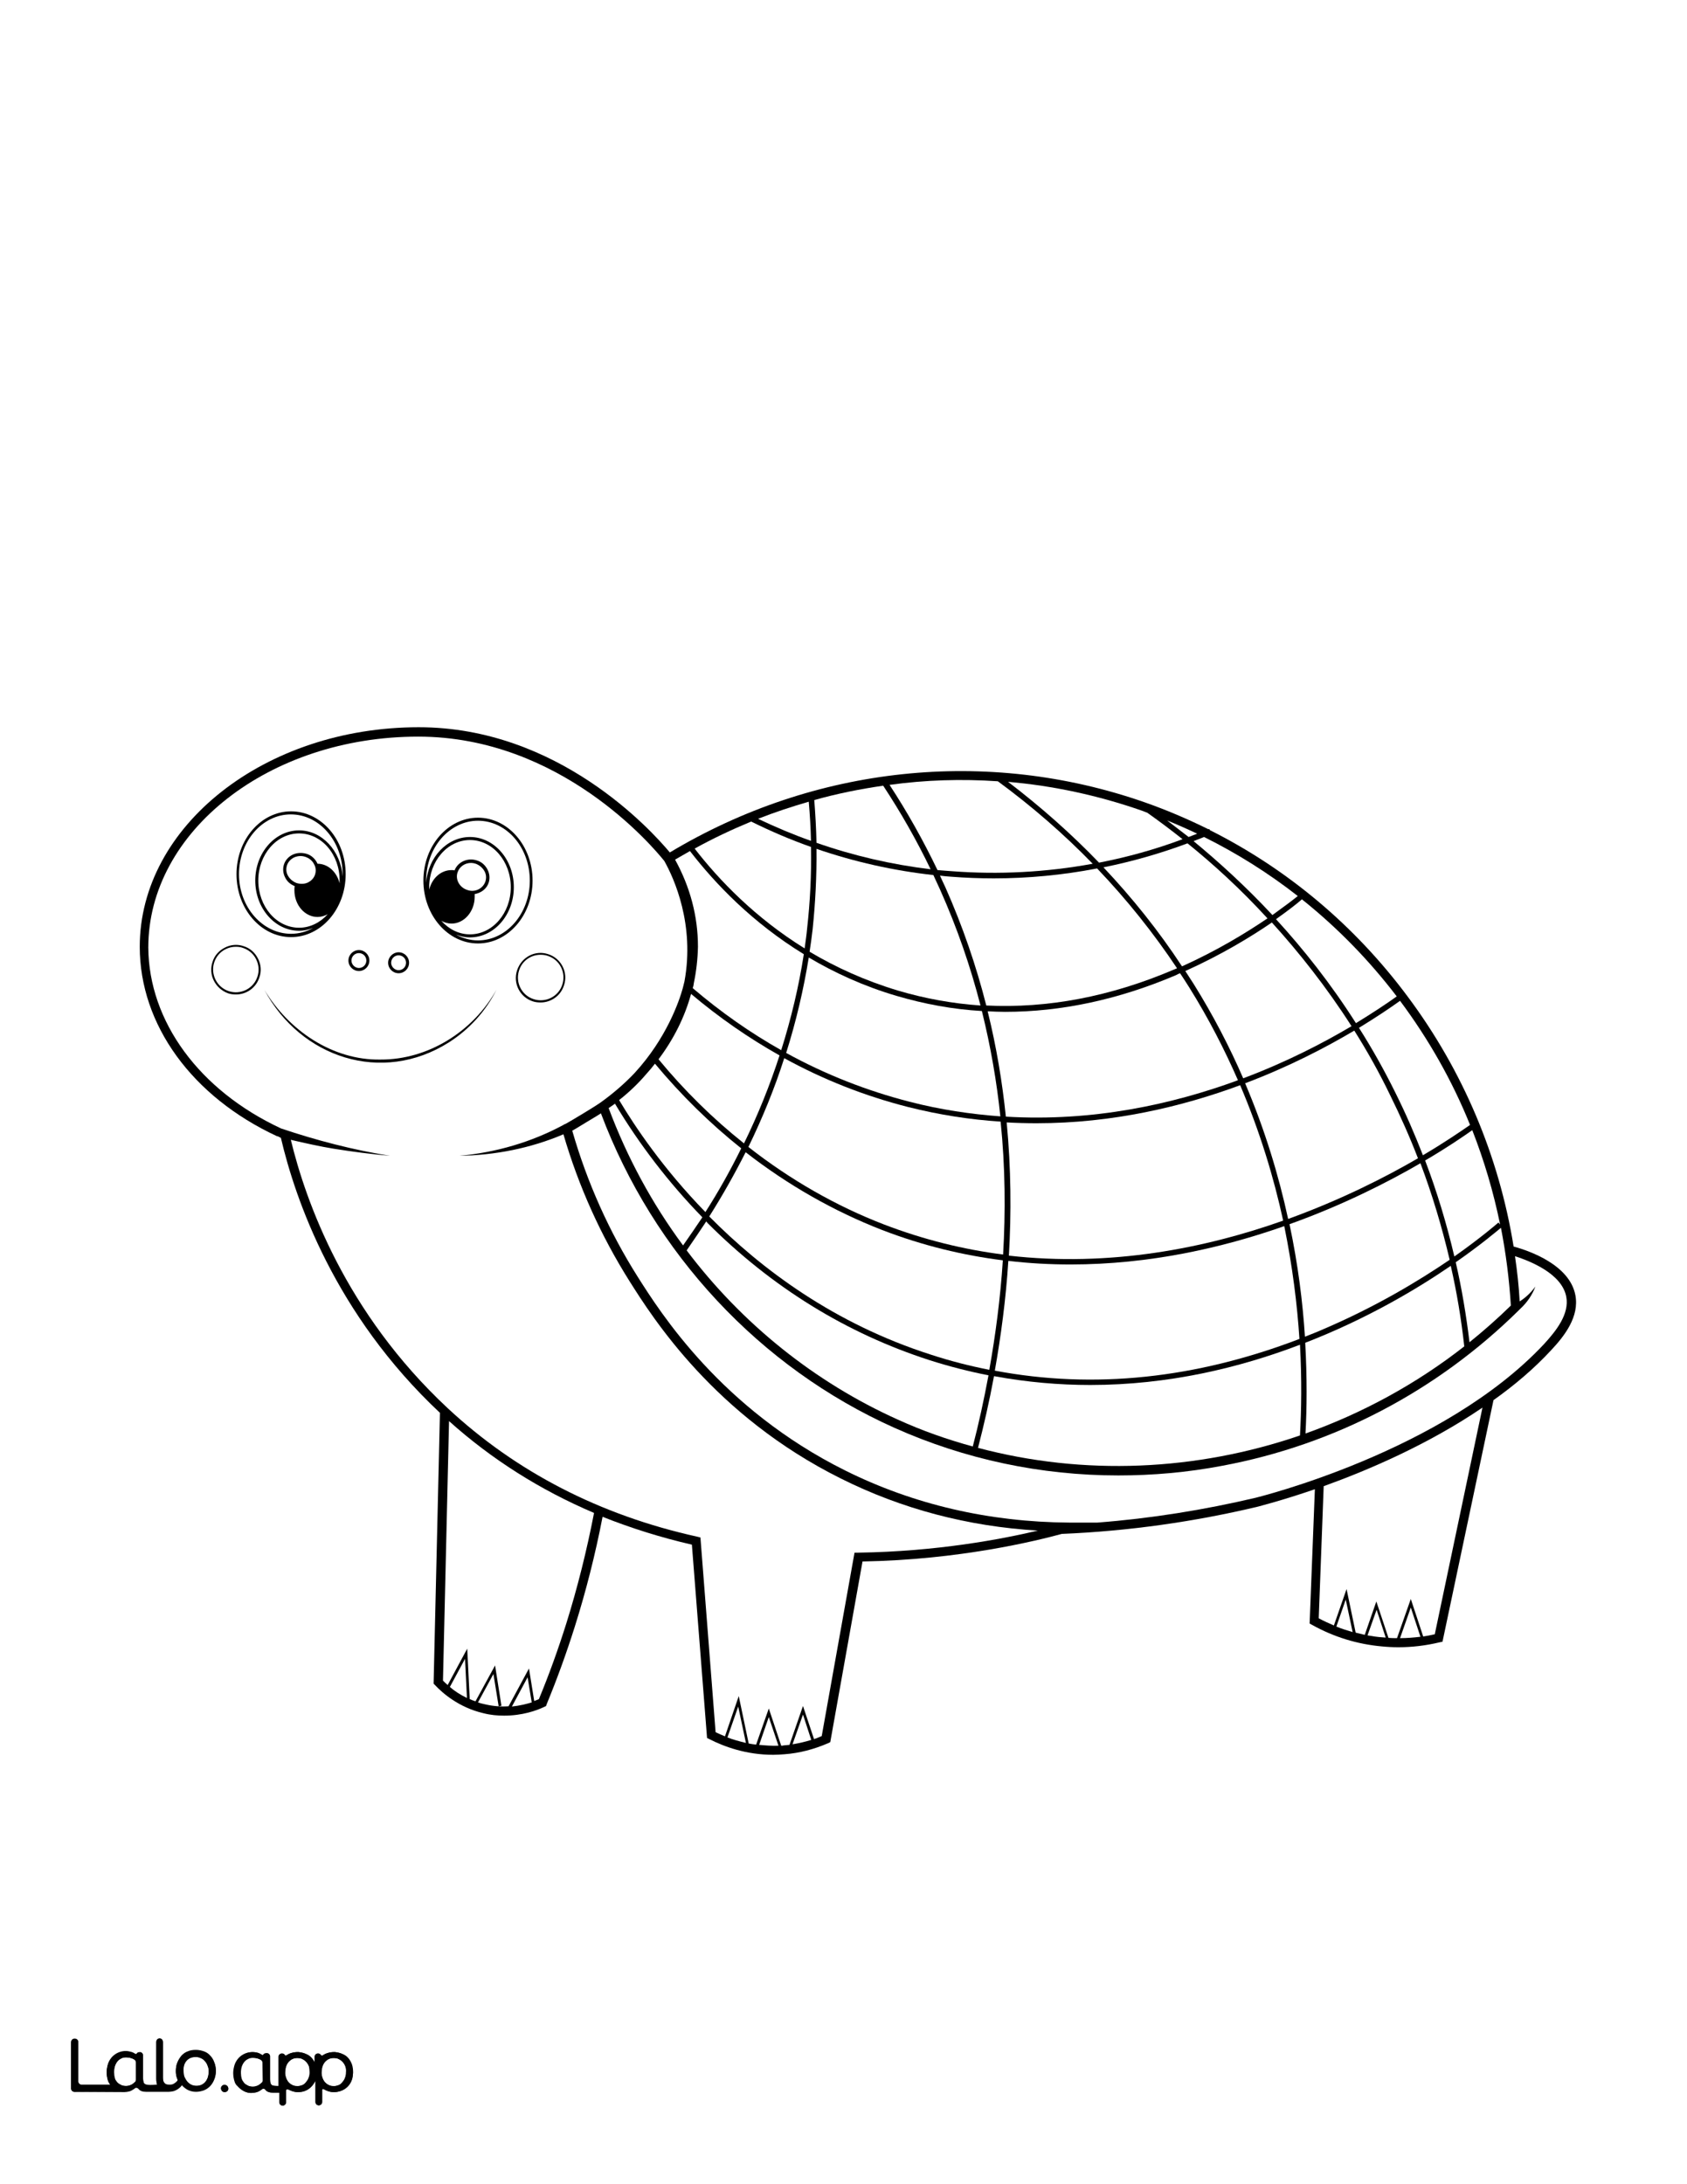
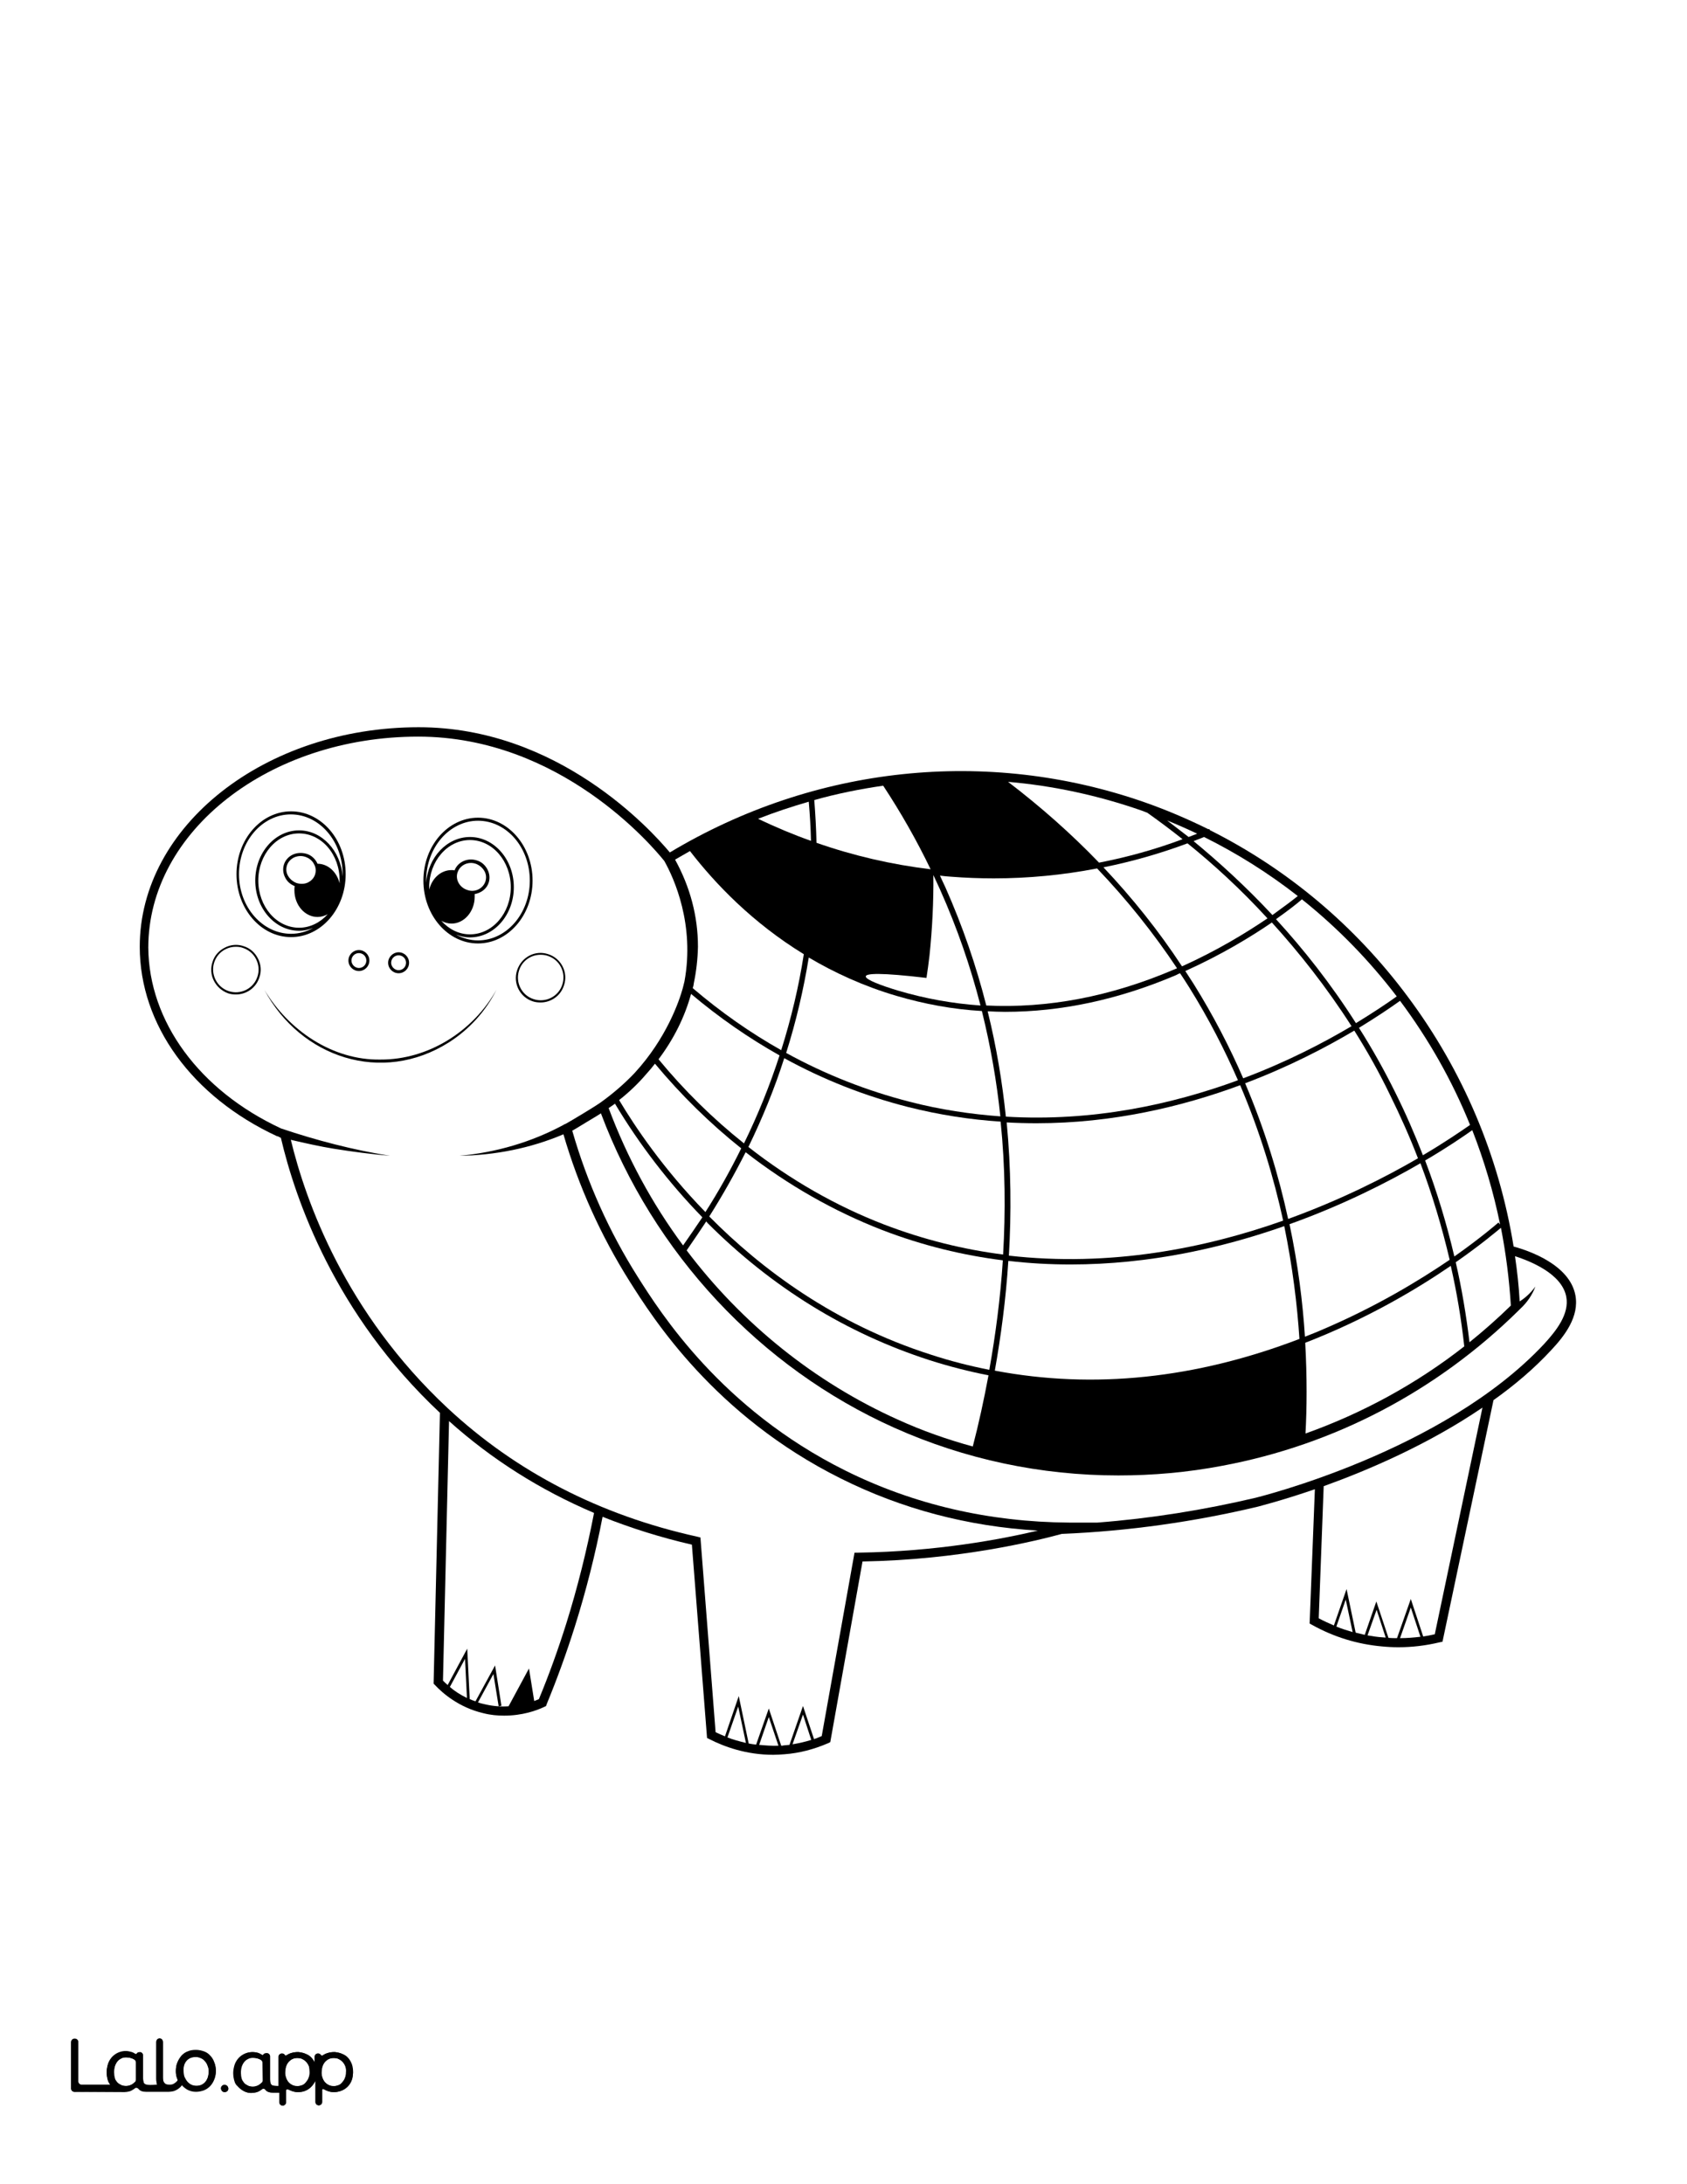
<svg xmlns="http://www.w3.org/2000/svg" version="1.1" id="Layer_1" data-name="Layer 1" x="0px" y="0px" viewBox="0 0 612 792" style="enable-background:new 0 0 612 792;" xml:space="preserve">
  <rect x="0" y="0" width="612" height="792" fill="#808080" stroke="none" />
  <style type="text/css">
	.st0{fill:#FFFFFF;}
	.st1{fill:#010101;}
</style>
  <g id="Black">
    <rect x="12.1" y="13" width="591.7" height="769.9" />
  </g>
  <g id="Color">
    <path class="st0" d="M337.6,315.2c-5-10.4-10.8-20.6-17.2-30.3c-8.4,1.2-16.8,2.9-25,5.2c0.4,5.2,0.7,10.4,0.8,15.5   C309.6,310.3,323.5,313.5,337.6,315.2z" />
    <path class="st0" d="M293.4,290.7c-6.2,1.8-12.3,3.8-18.4,6.2c6.3,3,12.7,5.7,19.2,8C294.1,300.2,293.8,295.4,293.4,290.7z" />
    <path class="st0" d="M506.2,396.2c3.7,7.4,7,15,10,22.7c8.3-4.9,14.2-9,17.1-11c-6.5-16.1-15.1-31.2-25.4-45   c-3.6,2.6-8.7,6-14.9,9.8C497.7,380.1,502.1,387.9,506.2,396.2z" />
    <path class="st0" d="M160.7,609.4c0.5,0.5,1.1,1.1,1.7,1.6l7.1-13.2l0.9,18.3c0.7,0.3,1.4,0.6,2.1,0.8l7.1-13l2.3,14.6l-1,0.2   L179,607l-5.6,10.3c0.8,0.3,1.7,0.5,2.6,0.7c3,0.7,5.9,0.9,8.5,0.7l7.4-13.7l1.9,11.8c0.6-0.2,1.2-0.5,1.7-0.7   c3.7-8.9,7-18.1,9.9-27.3c4.1-13.1,7.5-26.7,10.1-40.2c-19.5-8.3-37.1-19.4-52.6-33.3L160.7,609.4z" />
    <path class="st0" d="M478.4,586.8c1.8,1,3.7,1.8,5.5,2.6l4.6-13.2l3.3,15.8c1.1,0.3,2.2,0.5,3.3,0.8l4.2-12.1l4.4,13.2   c1,0.1,2,0.1,3.1,0.1l5-14.2l4.5,13.6c1.4-0.2,2.8-0.5,4.2-0.8l17.3-82.2c-19.7,13.4-41.5,22.7-57.6,28.5L478.4,586.8z" />
    <path class="st0" d="M287.5,632.5c2.3-0.4,4.6-0.9,6.8-1.6l-3-9.2L287.5,632.5z" />
    <path class="st0" d="M238.9,384.1c9.4,11.4,19.8,21.6,31,30.5c5.1-10.4,9.4-21.1,12.9-31.9c-11.2-6.3-21.9-13.7-32.1-22.3   C248.4,368.8,244.4,376.8,238.9,384.1z" />
    <path class="st0" d="M263.9,630c2,0.8,4.3,1.4,6.7,2l-2.8-13.2L263.9,630z" />
    <path class="st0" d="M496.1,593c1.8,0.3,3.6,0.6,5.4,0.7c0.4,0,0.8,0.1,1.2,0.1l-3.3-10.1L496.1,593z" />
    <path class="st0" d="M507.9,594c2.5,0,4.9-0.2,7.4-0.5l-3.5-10.6L507.9,594z" />
    <path class="st0" d="M484.8,589.8c1.9,0.8,3.9,1.4,5.9,2l-2.5-11.8L484.8,589.8z" />
    <path class="st0" d="M443.4,531.5c-12.6,2.4-25.2,3.5-37.7,3.5c-28,0-55.6-5.8-81.3-17.3c-48.7-21.8-87.3-63.2-106.4-114   c-1.5,1-3.6,2.2-5.4,3.3c-2.6,1.6-4.1,2.5-5,3c5.4,18.8,13.4,36.6,23.7,52.9c8.3,13.1,30.3,47.9,75.3,70.3   c24.9,12.4,52.3,18.7,81.2,18.9h10.3c19.5-1.5,38.7-4.6,57.4-9c0.7-0.2,68.1-16.6,104.7-55.8c4.3-4.7,9.2-10.8,8-17.1   c-1.6-8.4-13.1-12.9-18.6-14.7c0.8,5.4,1.4,10.9,1.7,16.4c2.2-1.4,4.1-3.2,5.7-5.4c-1.1,3-3,5.8-5.5,8.1l0,0l-0.5,0.5   C521.3,504.4,484.1,523.9,443.4,531.5z" />
    <path class="st0" d="M293.4,347.2c-1.9,11.7-4.6,23.2-8.2,34.6c14.2,7.8,29.2,13.7,44.8,17.7c11.2,2.9,22.2,4.5,32.9,5.3   c-1.3-12.5-3.5-25.3-6.7-38.2c-10.5-0.6-20.8-2.5-31-5.5C313.3,357.6,302.7,352.7,293.4,347.2z" />
    <path class="st0" d="M275.4,632.7c2.2,0.2,4.6,0.4,7,0.3l-3.5-10.4L275.4,632.7z" />
    <path class="st0" d="M271.5,415.9c15.2,11.9,31.8,21.4,49.2,28.1c14.6,5.6,29.1,9.1,43.2,10.9c0.9-15.4,0.8-31.6-0.9-48.2   c-10.9-0.7-22.1-2.4-33.6-5.3c-15.7-4-30.7-9.9-44.9-17.7C281,394.7,276.6,405.4,271.5,415.9z" />
    <path class="st0" d="M430.8,305.8c-9.9,3.7-20.1,6.6-30.5,8.7c10.5,11.1,20.1,23.1,28.5,35.9c12.9-5.8,23.5-12.3,31-17.4   C450,322.3,440.1,313.3,430.8,305.8z" />
    <path class="st0" d="M531.2,488.2c-1.1-9.9-2.7-19.6-4.9-29.2c-12.4,8.5-30.6,19.3-52.8,27.9c0.7,12.7,0.6,23.8,0.1,32.9   C494.1,512.5,513.7,501.9,531.2,488.2z" />
    <path class="st0" d="M533.1,486.7c5.2-4.2,10.2-8.6,15-13.3c-0.6-9.6-1.8-19-3.6-28.2c-1.8,1.5-7.5,6.3-16.4,12.5   C530.3,467.2,531.9,476.9,533.1,486.7z" />
    <path class="st0" d="M527.6,455.6c9.8-6.9,15.5-11.9,16-12.3l0.6,0.7c-2.4-11.8-5.8-23.2-10.1-34.2c-3.1,2.2-8.9,6.2-17.1,11   C521.3,432.1,524.8,443.7,527.6,455.6z" />
    <path class="st0" d="M465.5,442.6c-3.4-15.6-8.4-32.2-15.6-49.1c-21.1,7.8-46.3,13.8-73.9,13.8c-3.6,0-7.2-0.1-10.8-0.3   c1.6,16.7,1.7,32.9,0.8,48.3C402.8,459.5,437.3,452.6,465.5,442.6z" />
-     <path class="st0" d="M471.6,520.5c0.5-9,0.7-20.2,0-32.9c-22,8.4-47.8,14.6-76.1,14.6c-11.3,0-22.9-1-34.9-3.2   c-1.7,9.2-3.7,17.9-5.8,26C393.2,535.2,434,533.4,471.6,520.5z" />
-     <path class="st0" d="M291.9,343.9c0.3-2.4,0.7-4.8,0.9-7.2c1.1-9.8,1.6-19.7,1.4-29.6c-7.4-2.6-14.6-5.7-21.7-9.2   c-7,2.9-13.8,6.1-20.5,9.8C260.9,319.2,274,332.8,291.9,343.9z" />
    <path class="st0" d="M471.4,485.5c-0.8-12.4-2.5-26.2-5.5-40.9c-22.5,7.9-48.9,13.9-77.5,13.9c-7.4,0-15-0.4-22.6-1.3   c-0.9,14-2.7,27.4-4.9,39.8C396.8,503.8,433.8,499.9,471.4,485.5z" />
    <path class="st0" d="M467.8,443.9c3.1,14.6,4.8,28.4,5.6,40.8c2.2-0.9,4.4-1.7,6.6-2.7c19.2-8.2,34.9-17.7,45.9-25.2   c-2.8-11.9-6.3-23.6-10.6-35C503.4,428.7,487.1,437,467.8,443.9z" />
    <path class="st0" d="M428.1,352.9c-0.5,0.2-1,0.4-1.5,0.7c-20.9,8.9-41.7,13.3-62,13.3c-2.1,0-4.2-0.1-6.3-0.2   c3.2,12.9,5.3,25.7,6.6,38.2c31.7,1.9,60.5-4.5,84.2-13.2c-4.9-11.2-10.7-22.5-17.7-33.7C430.3,356.2,429.2,354.6,428.1,352.9z" />
    <path class="st0" d="M256.2,442.9c-2.3,3.5-4.7,7-7.1,10.5c20,26.5,46.4,47.8,76.7,61.4c8.8,4,17.9,7.2,27.1,9.7   c2.1-8,4-16.7,5.7-25.8c-7.1-1.4-14.2-3.2-21.4-5.5c-30.1-9.7-57.2-26.4-80.5-49.7C256.5,443.2,256.3,443,256.2,442.9z" />
    <path class="st0" d="M491.9,371c6.2-3.8,11.2-7.1,14.8-9.7c-10-13.1-21.5-24.9-34.4-35.2c-1.7,1.5-4.9,4-9.4,7.2   C472.9,344.2,482.8,356.7,491.9,371z" />
    <path class="st0" d="M398.7,312.8c10.3-2,20.4-4.8,30.3-8.5c-4.4-3.5-8.7-6.7-12.8-9.6c-0.7-0.3-1.4-0.5-2.1-0.8   c-15.8-5.5-32.1-9-48.4-10.4C377.5,292.5,388.6,302.3,398.7,312.8z" />
-     <path class="st0" d="M325.8,359.2c9.8,2.9,19.8,4.7,29.9,5.4c-3.6-14-8.4-28-14.7-42.1c-0.8-1.7-1.6-3.5-2.4-5.2   c-14.5-1.6-28.7-4.8-42.4-9.5c0.1,9.8-0.4,19.5-1.4,29.2c-0.3,2.7-0.7,5.4-1.1,8.1C303.1,350.7,313.8,355.6,325.8,359.2z" />
+     <path class="st0" d="M325.8,359.2c9.8,2.9,19.8,4.7,29.9,5.4c-3.6-14-8.4-28-14.7-42.1c-0.8-1.7-1.6-3.5-2.4-5.2   c0.1,9.8-0.4,19.5-1.4,29.2c-0.3,2.7-0.7,5.4-1.1,8.1C303.1,350.7,313.8,355.6,325.8,359.2z" />
    <path class="st0" d="M491.3,373.7c-10.3,6.1-23.7,13.1-39.6,19.1c7.2,16.9,12.2,33.5,15.6,49.2c19.3-7,35.4-15.2,47.1-22   c-3-7.8-6.4-15.4-10.1-22.9C500.3,388.8,495.9,381,491.3,373.7z" />
    <path class="st0" d="M360.5,318.5c-5.1,0-10.3-0.2-15.4-0.6c-1.4-0.1-2.8-0.2-4.1-0.4c0.6,1.4,1.3,2.8,1.9,4.1   c6.4,14.4,11.3,28.8,14.9,43c22.2,1.1,45-3.2,68-13c0.4-0.2,0.8-0.3,1.2-0.5c-8.6-12.9-18.3-25-29-36.2   C385.6,317.3,373,318.5,360.5,318.5z" />
    <path class="st0" d="M234.5,389.4c-2.8,3.3-6.1,6.5-9.9,9.5c5.8,9.7,16,24.9,31.3,40.6c4.8-7.5,9.1-15.2,13-23.1   c-11.3-9-21.8-19.3-31.3-30.7C236.6,387,235.6,388.2,234.5,389.4z" />
    <path class="st0" d="M461.6,331.8c4.3-3.1,7.5-5.5,9.2-6.9c-10.5-8.2-21.9-15.4-34-21.4c-1.2,0.5-2.5,1-3.8,1.5   C442.1,312.5,451.9,321.4,461.6,331.8z" />
    <path class="st0" d="M220.8,401.8c6.7,17.9,15.8,34.7,27,49.8c2.4-3.4,4.7-6.8,7-10.2c-12.1-12.4-23-26.6-31.7-41.2   C222.3,400.8,221.5,401.3,220.8,401.8z" />
    <path class="st0" d="M430,352.1c1,1.6,2.1,3.2,3.1,4.8c7.1,11.4,13,22.8,17.9,34.1c15.7-5.9,29-12.8,39.3-18.9   c-9.1-14.2-19-26.7-28.9-37.6C453.8,339.7,443.1,346.2,430,352.1z" />
    <path class="st0" d="M130.2,351c1.5,0,2.7-1.2,2.7-2.7s-1.2-2.7-2.7-2.7s-2.7,1.2-2.7,2.7S128.8,351,130.2,351z" />
    <path class="st0" d="M108.5,302.2c-8.2,0-14.8,7.7-14.8,17.1s6.6,17.1,14.8,17.1c4,0,7.7-1.9,10.4-4.9c-1.1,0.6-2.4,1-3.7,1   c-4.6,0-8.4-4.3-8.4-9.7c0-0.5,0-1,0.1-1.5c-1.5-0.6-2.7-1.6-3.4-3c-0.8-1.5-1-3.2-0.5-4.8c0.5-1.6,1.7-2.9,3.2-3.6s3.3-0.8,5-0.3   s3,1.7,3.8,3.2c0.1,0.1,0.1,0.3,0.2,0.4c3.8,0,7,3,8,7.1c0-0.3,0-0.6,0-0.9C123.3,309.9,116.7,302.2,108.5,302.2z" />
    <path class="st0" d="M144.6,351.8c1.5,0,2.7-1.2,2.7-2.7s-1.2-2.7-2.7-2.7s-2.7,1.2-2.7,2.7S143.2,351.8,144.6,351.8z" />
    <path class="st0" d="M164.9,315.6c1.2-3.1,4.8-4.7,8.1-3.6c1.7,0.5,3,1.7,3.8,3.2s1,3.2,0.5,4.8c-0.7,2.3-2.8,3.8-5.1,4.2   c0,0.3,0,0.6,0,1c0,5.3-3.8,9.7-8.4,9.7c-1.3,0-2.6-0.4-3.7-1c2.7,3,6.3,4.9,10.4,4.9c8.2,0,14.8-7.7,14.8-17.1   s-6.6-17.1-14.8-17.1s-14.8,7.7-14.8,17.1c0,0.3,0,0.6,0,0.9c1-4.1,4.2-7.1,8.1-7.1C164.2,315.5,164.5,315.5,164.9,315.6z" />
    <path class="st0" d="M193.6,362.3c4.3,1.4,9-0.9,10.4-5.3c1.4-4.3-0.9-9-5.3-10.4c-0.9-0.3-1.7-0.4-2.6-0.4c-3.5,0-6.7,2.2-7.8,5.7   C186.9,356.2,189.2,360.9,193.6,362.3z" />
    <path class="st0" d="M170.5,303.5c8.8,0,15.9,8.2,15.9,18.2s-7.1,18.2-15.9,18.2c-1.8,0-3.5-0.4-5.1-1c2.4,1.3,5.2,2.1,8,2.1   c10.3,0,18.8-9.7,18.8-21.7s-8.4-21.7-18.8-21.7c-10.3,0-18.8,9.7-18.8,21.7c0,0.3,0,0.6,0,0.8   C155.3,310.8,162.2,303.5,170.5,303.5z" />
    <path class="st0" d="M67.8,754.8c0.4,0.5,0.9,0.9,1.5,1.2s1.2,0.4,1.9,0.4c0.7,0,1.3-0.1,1.9-0.4c0.6-0.2,1-0.6,1.4-1.1   s0.7-1.1,0.9-1.7c0.2-0.7,0.3-1.4,0.3-2.1c0-0.7-0.1-1.4-0.4-2c-0.2-0.6-0.5-1.2-1-1.7c-0.4-0.5-0.9-0.9-1.5-1.1   c-0.6-0.3-1.2-0.4-1.8-0.4c-1.5,0-2.6,0.5-3.4,1.4c-0.8,1-1.2,2.2-1.2,3.8c0,0.7,0.1,1.4,0.3,2.1C67,753.7,67.4,754.3,67.8,754.8z" />
    <path class="st0" d="M42.5,755c0.4,0.5,0.9,0.7,1.4,1c0.6,0.3,1.3,0.4,1.9,0.4c0.7,0,1.3-0.2,2-0.5c0.5-0.3,0.9-0.6,1.3-1   c0.2-0.2,0.3-0.5,0.3-0.8l0,0v-6.3c0-0.4-0.2-0.8-0.6-1c-0.4-0.2-0.7-0.4-1.1-0.5c-0.6-0.2-1.3-0.3-1.9-0.3c-0.6,0-1.3,0.1-1.8,0.4   c-0.6,0.3-1,0.6-1.4,1.1s-0.7,1.1-0.9,1.7c-0.2,0.7-0.3,1.4-0.3,2.2c0,0.7,0.1,1.5,0.3,2.2C41.8,754.1,42.1,754.5,42.5,755z" />
    <path class="st0" d="M83,359.4c4.3,1.4,9-0.9,10.4-5.3c0.7-2.1,0.5-4.3-0.5-6.3s-2.7-3.4-4.8-4.1c-0.8-0.3-1.7-0.4-2.6-0.4   c-1.3,0-2.5,0.3-3.7,0.9c-2,1-3.4,2.7-4.1,4.8C76.3,353.3,78.7,358,83,359.4z" />
    <path class="st0" d="M0,792h612V0H0V792z M81.3,758.6c-0.6-0.1-1-0.5-1.1-1.1c-0.2-0.9,0.6-1.7,1.5-1.5c0.5,0.1,1,0.5,1.1,1.1   C83,758,82.2,758.7,81.3,758.6z M127.5,754.6c-0.7,1.7-2.1,3-3.9,3.6c-0.9,0.3-1.8,0.4-2.8,0.4c-0.9,0-1.8-0.3-2.6-0.7l-0.8-0.4   c-0.2-0.1-0.5,0.1-0.5,0.3v4.4c0,0.7-0.6,1.2-1.2,1.2l0,0c-0.7,0-1.2-0.6-1.2-1.2v-7.6c0-0.1-0.1-0.1-0.1,0   c-0.4,0.8-1.6,2.8-3.8,3.6c-1.2,0.4-2.3,0.4-2.8,0.4c-0.9,0-1.8-0.3-2.6-0.7l-0.7-0.3c-0.3-0.1-0.7,0.1-0.7,0.4v4.3   c0,0.7-0.6,1.2-1.2,1.2l0,0c-0.7,0-1.2-0.6-1.2-1.2v-3.5H99c-1.3,0-2.3-0.3-2.8-1.1c-0.2-0.3-0.8-0.5-1.2-0.2   c-0.2,0.1-0.3,0.2-0.4,0.3s-0.3,0.2-0.5,0.3c-0.4,0.2-0.9,0.4-1.4,0.6c-0.5,0.1-1,0.2-1.5,0.2c-0.3,0-0.5,0-0.6,0   c-2.4-0.2-4-2-4.4-2.4c-0.1-0.1-0.1-0.2-0.2-0.2l0,0c-0.1-0.1-0.2-0.2-0.3-0.3c0-0.1-0.1-0.1-0.1-0.2c0,0,0-0.1-0.1-0.1   c-0.2-0.3-0.3-0.6-0.4-0.9c-0.3-0.9-0.5-2-0.5-3.1c0-1,0.2-2,0.5-3c0.3-0.9,0.8-1.7,1.4-2.4c1.3-1.4,3.1-2.2,5-2.2   c0.8,0,1.6,0.2,2.3,0.4c0.4,0.2,0.8,0.3,1.1,0.6c0.2,0.1,0.5,0.1,0.6-0.1l0,0c0.3-0.6,1.3-0.5,1.4-0.5l0,0c0.5,0.1,0.9,0.6,0.9,1.1   v7.9c0,0.7,0,1.8,0.4,2.3c0.1,0.1,0.1,0.1,0.2,0.2c0.4,0.4,1.6,0.4,2.6,0.4v-10.6c0-0.7,0.6-1.2,1.2-1.2l0,0c0.4,0,0.8,0.2,1,0.6   c0.1,0.2,0.4,0.3,0.6,0.1c0.5-0.3,1-0.6,1.6-0.8c0.4-0.1,0.7-0.2,1.1-0.3c0,0,0,0,0.1,0c0.5-0.1,1.1-0.1,1.6-0.1   c0.9,0.1,1.8,0.3,2.7,0.7c0.8,0.4,1.5,0.9,2.1,1.5c0.4,0.5,0.8,1.1,1.1,1.7v-2.2c0-0.7,0.6-1.2,1.2-1.2l0,0c0.4,0,0.8,0.2,1,0.6   c0.2,0.2,0.5,0.3,0.7,0.1c0.5-0.3,1-0.6,1.6-0.8c0.4-0.1,0.7-0.2,1.1-0.3c0,0,0,0,0.1,0c0.5-0.1,1.1-0.1,1.6-0.1   c0.9,0.1,1.8,0.3,2.7,0.7c0.8,0.4,1.5,0.9,2.1,1.5c0.6,0.7,1.1,1.5,1.3,2.3c0.3,0.9,0.4,1.9,0.4,3   C128.1,752.7,127.9,753.7,127.5,754.6z M151.9,263.7c50.6,0,84.3,37.3,91.1,45.4c52.5-31.5,115.2-38.1,172.2-18.2   c8,2.8,15.7,6.1,23.2,9.8c0.1,0,0.2-0.1,0.3-0.1l0.2,0.4c28.1,14.1,52.6,34.6,71.8,60.4c20,26.8,33.1,57.8,38.4,90.6   c5.9,1.6,20.3,6.7,22.4,17.6c1.5,7.8-3.9,14.8-8.8,20c-6.2,6.7-13.3,12.7-20.9,18.1l-18.5,87.6l-1,0.2c-5,1.2-10,1.8-15,1.8   c-2,0-4-0.1-6-0.3c-8.9-0.8-17.4-3.4-25.3-7.8l-0.9-0.5L477,540c-12.2,4.2-20.4,6.2-20.6,6.3c-23.1,5.5-47,8.9-71.2,9.9   c-9.2,2.5-37.1,9.4-72.3,10l-11.7,65.5l-0.8,0.4c-5.1,2.2-10.4,3.6-15.8,4c-1.4,0.1-2.7,0.2-4.1,0.2c-9.9,0-17.9-3-23.2-5.7   l-0.8-0.4l-5.5-70.1c-11.3-2.6-22.1-6-32.4-10.1c-2.6,13.5-6,26.9-10.1,39.9c-3,9.5-6.4,18.9-10.2,28.1l-0.2,0.6l-0.6,0.3   c-2.9,1.4-8.1,3.2-14.6,3.2c-2.4,0-4.9-0.2-7.6-0.9c-8.9-2.1-14.8-7.3-17.5-10.2l-0.5-0.5l2.3-98.2c-38.2-35.8-52.5-77.5-57.7-99.7   c-0.4-0.2-0.8-0.4-1.2-0.6c-0.1,0-0.1,0-0.2,0l0,0c-30.8-14.3-49.8-40.4-49.8-68.7C50.7,299.5,96.1,263.7,151.9,263.7z M25.8,740.4   c0-0.7,0.6-1.2,1.2-1.2h0.2c0.7,0,1.2,0.6,1.2,1.2v14.3c0,0.7,0.6,1.2,1.2,1.2h10.5c-0.4-0.4-0.7-0.9-0.9-1.5   c-0.3-0.9-0.5-2-0.5-3.1c0-1,0.2-2,0.5-3c0.3-0.9,0.8-1.7,1.4-2.4c1.3-1.4,3.1-2.2,5-2.2c0.8,0,1.6,0.2,2.3,0.4   c0.4,0.2,0.8,0.3,1.1,0.6c0.2,0.1,0.5,0.1,0.6-0.1l0,0c0.3-0.6,1.3-0.5,1.4-0.5c0.5,0.1,0.9,0.6,0.9,1.1v7.9c0,0.7,0,1.8,0.4,2.3   c0.1,0.1,0.1,0.1,0.2,0.2c0.7,0.6,3.3,0.4,4.2,0.3c0.1,0,0.2,0,0.4,0c0-0.1,0-0.1-0.1-0.1c-0.2-0.6-0.3-1.3-0.3-2.2v-13.3   c0-0.7,0.6-1.2,1.2-1.2l0,0c0.7,0,1.2,0.6,1.2,1.2v13c0,1,0.2,1.6,0.6,2c0.4,0.5,1,0.6,1.8,0.6c0.3,0,0.7,0,1-0.1   c0.9-0.3,1.8-1.1,2-1.6c0,0-0.2-0.5-0.3-0.8c-0.3-0.9-0.4-1.5-0.4-2.6c0-1.2,0.2-2.2,0.6-3.1c0.4-0.9,0.9-1.7,1.5-2.4   c0.7-0.7,1.4-1.2,2.3-1.5c0.9-0.4,1.9-0.5,2.9-0.5s1.9,0.2,2.8,0.5s1.7,0.8,2.3,1.5c0.7,0.7,1.2,1.5,1.5,2.4c0.4,0.9,0.6,2,0.6,3.1   s-0.2,2.2-0.6,3.1c-0.7,1.8-2,3.2-3.8,3.9c-0.9,0.4-1.9,0.5-2.8,0.5c-1,0-1.9-0.2-2.8-0.6c-0.7-0.3-1.9-1.2-2.3-1.8   c-0.6,1-2.2,2-3.2,2.2c-0.5,0.1-1.1,0.2-1.6,0.2H53c-1.3,0-2.3-0.3-2.8-1.1c-0.2-0.3-0.8-0.5-1.2-0.2c-0.2,0.1-0.3,0.2-0.4,0.3   c-0.1,0.1-0.3,0.2-0.5,0.3c-0.4,0.2-0.9,0.4-1.4,0.6c-0.5,0.1-1,0.2-1.5,0.2L27,758.5c-0.7,0-1.2-0.6-1.2-1.2V740.4z" />
    <path class="st0" d="M102,409.2c12.8,4.3,26.2,7.8,39.5,9.9c-6.9-0.6-13.8-1.5-20.6-2.6c-4.4-0.7-10.3-2-15.4-3.2   c5.4,22.3,19.7,62.6,56.9,97.3c24.8,23.1,55.2,38.8,90.5,46.6l1.2,0.3l5.5,70.6c1,0.5,2.2,1,3.4,1.5l5-14.6l3.6,17.2   c0.9,0.2,1.8,0.3,2.7,0.4l4.6-13.1l4.5,13.5c0.3,0,0.6,0,0.8-0.1c0.7-0.1,1.5-0.1,2.2-0.2l4.9-14.1l4,12c1-0.3,1.9-0.7,2.8-1.1   L310,563h1.4c28.4-0.4,52.1-4.9,65.1-8c-25.3-1.5-49.3-7.8-71.5-18.9c-45.8-22.8-68.2-58.2-76.6-71.5c-10.4-16.5-18.5-34.4-24-53.3   c-12,5.1-24.9,7.6-37.7,7.8c13.3-1.2,26.2-5,37.7-11.2c0.2-0.1,0.4-0.3,0.6-0.3c0.1-0.1,0.3-0.1,0.4-0.2l0,0   c2-1.1,10.3-6.1,12.3-7.5c4.6-3.3,8.8-6.9,12.5-10.8c11.6-12.6,16.2-26.1,17.5-30.8c0.2-0.8,0.4-1.6,0.6-2.4   c3.8-20.6-3.7-37.3-7.3-43.7c-4.1-5.1-37.6-45.1-89.3-45.1c-54,0-97.9,34.3-97.9,76.5C54,370.4,72.3,395.4,102,409.2z M198.9,346   c4.7,1.5,7.3,6.6,5.7,11.3c-1.2,3.8-4.7,6.2-8.5,6.2c-0.9,0-1.9-0.1-2.8-0.4c-4.7-1.5-7.3-6.6-5.7-11.3   C189.2,347,194.2,344.4,198.9,346z M173.4,296.5c10.9,0,19.8,10.2,19.8,22.8s-8.9,22.8-19.8,22.8c-10.9,0-19.8-10.2-19.8-22.8   S162.5,296.5,173.4,296.5z M144.6,345.3c2.1,0,3.8,1.7,3.8,3.8s-1.7,3.8-3.8,3.8s-3.8-1.7-3.8-3.8S142.6,345.3,144.6,345.3z    M180.1,358.9c-3.9,7.8-9.9,14.4-17.3,19.1c-24.2,15.3-53.7,5.6-66.9-19.1c8.8,14.7,24.7,25.6,42.1,25.3   C155.4,384.3,171.7,373.9,180.1,358.9z M130.2,344.5c2.1,0,3.8,1.7,3.8,3.8s-1.7,3.8-3.8,3.8s-3.8-1.7-3.8-3.8   S128.1,344.5,130.2,344.5z M105.6,294.2c10.9,0,19.8,10.2,19.8,22.8s-8.9,22.8-19.8,22.8S85.8,329.6,85.8,317   S94.7,294.2,105.6,294.2z M77.1,348.8c0.7-2.3,2.3-4.1,4.5-5.2c2.1-1.1,4.6-1.3,6.8-0.5c2.3,0.7,4.1,2.3,5.2,4.5   c1.1,2.1,1.3,4.6,0.5,6.8c-1.2,3.8-4.7,6.2-8.5,6.2c-0.9,0-1.9-0.1-2.8-0.4C78.1,358.5,75.5,353.5,77.1,348.8z" />
    <path class="st0" d="M105.6,338.6c2.9,0,5.6-0.8,8-2.1c-1.6,0.6-3.3,1-5.1,1c-8.8,0-15.9-8.2-15.9-18.2s7.1-18.2,15.9-18.2   c8.3,0,15.1,7.4,15.8,16.7c0-0.3,0-0.6,0-0.8c0-11.9-8.4-21.7-18.8-21.7c-10.3,0-18.8,9.7-18.8,21.7S95.3,338.6,105.6,338.6z" />
    <path class="st0" d="M111.3,747.9c-0.4-0.5-0.8-0.9-1.4-1.2c-0.2-0.1-0.4-0.2-0.6-0.3c-0.4-0.1-0.7-0.2-1.1-0.2   c-0.8,0-1.5,0.1-2.1,0.3c-0.5,0.2-0.9,0.5-1.3,0.9c-0.8,0.9-1.3,2.1-1.4,3.6c0,0.7,0,1.4,0.2,2s0.5,1.2,0.8,1.7   c0.4,0.5,0.8,0.9,1.4,1.2c0.5,0.3,1.2,0.5,1.8,0.5c0.6,0.1,1.3-0.1,1.9-0.3s1-0.5,1.4-1s0.8-1,1-1.6c0.3-0.7,0.4-1.4,0.4-2.1   c0-0.7-0.1-1.3-0.2-2C112,749,111.7,748.4,111.3,747.9z" />
    <path class="st0" d="M124.5,747.9c-0.4-0.5-0.8-0.9-1.4-1.2c-0.2-0.1-0.4-0.2-0.6-0.3c-0.4-0.1-0.7-0.2-1.1-0.2   c-0.8,0-1.5,0.1-2.1,0.3c-0.5,0.2-0.9,0.5-1.3,0.9c-0.8,0.9-1.3,2.1-1.4,3.6c0,0.7,0,1.4,0.2,2s0.5,1.2,0.8,1.7   c0.4,0.5,0.8,0.9,1.4,1.2c0.5,0.3,1.2,0.5,1.8,0.5c0.6,0.1,1.3-0.1,1.9-0.3s1-0.5,1.4-1s0.8-1,1-1.6c0.3-0.7,0.4-1.4,0.4-2.1   c0.1-0.7,0-1.3-0.2-2C125.2,749,124.9,748.4,124.5,747.9z" />
    <path class="st0" d="M163.2,611.7c1.6,1.4,3.7,2.8,6.2,4l-0.7-14.2L163.2,611.7z" />
    <path class="st0" d="M251.7,356.5c0,0.2-0.1,0.5-0.1,0.7c0,0.1-0.1,0.5-0.3,1.1c10.2,8.7,20.9,16.2,32.1,22.5   c3.6-11.4,6.4-23.1,8.2-34.8c-18.6-11.4-32.1-25.5-41.3-37.4c-1.8,1-3.6,2.1-5.4,3.1c5.5,10,8.3,20.6,8.3,31.6   C253.1,347.8,252.6,352.2,251.7,356.5z" />
    <path class="st0" d="M94.8,747c-0.4-0.2-0.7-0.4-1.1-0.5c-0.6-0.2-1.3-0.3-1.9-0.3s-1.3,0.1-1.8,0.4c-0.6,0.3-1,0.6-1.4,1.1   s-0.7,1.1-0.9,1.7c-0.2,0.7-0.3,1.4-0.3,2.2c0,0.7,0.1,1.5,0.3,2.2c0.2,0.6,0.5,1,0.9,1.5s0.9,0.7,1.4,1c0.6,0.3,1.3,0.4,1.9,0.4   c0.7,0,1.3-0.2,2-0.5c0.5-0.3,0.9-0.6,1.3-1c0.2-0.2,0.3-0.5,0.3-0.8v-6.3C95.4,747.6,95.2,747.2,94.8,747z" />
-     <path class="st0" d="M185.7,618.8c2.8-0.3,5.2-0.9,7.2-1.5l-1.5-9.1L185.7,618.8z" />
    <path class="st0" d="M270.5,417.8c-4,7.9-8.4,15.7-13.2,23.3c19,19.2,45.4,38.9,80.4,50.1c7,2.3,14.1,4.1,21.2,5.5   c2.2-12.4,4-25.7,4.9-39.7c-14.3-1.8-29-5.3-43.8-11C302.5,439.2,285.8,429.7,270.5,417.8z" />
-     <path class="st0" d="M345.3,315.9c17,1.3,34.2,0.4,51.1-2.7c-10.5-10.8-22-20.8-34.4-29.9c-13.1-0.9-26.3-0.5-39.3,1.3   c6.5,9.9,12.3,20.3,17.4,30.9C341.7,315.6,343.5,315.8,345.3,315.9z" />
    <path class="st0" d="M434.3,302.3c-3.6-1.7-7.2-3.3-10.9-4.8c2.5,1.9,5.1,3.9,7.8,6C432.2,303.1,433.2,302.7,434.3,302.3z" />
    <path class="st1" d="M27,758.5l18.2,0.1c0.5,0,1-0.1,1.5-0.2c0.5-0.1,1-0.3,1.4-0.6c0.2-0.1,0.3-0.2,0.5-0.3   c0.1-0.1,0.3-0.2,0.4-0.3c0.3-0.3,0.9-0.1,1.2,0.2c0.6,0.8,1.5,1.1,2.8,1.1h8.2c0.5,0,1.1-0.1,1.6-0.2c1-0.2,2.6-1.2,3.2-2.2   c0.4,0.6,1.6,1.5,2.3,1.8c0.9,0.4,1.8,0.6,2.8,0.6s1.9-0.2,2.8-0.5c1.8-0.7,3.1-2.1,3.8-3.9c0.4-0.9,0.6-2,0.6-3.1   c0-1.2-0.2-2.2-0.6-3.1c-0.3-0.9-0.9-1.7-1.5-2.4c-0.7-0.7-1.4-1.2-2.3-1.5c-0.9-0.4-1.8-0.5-2.8-0.5s-1.9,0.2-2.9,0.5   c-0.9,0.3-1.6,0.8-2.3,1.5c-0.6,0.6-1.1,1.4-1.5,2.4c-0.4,0.9-0.6,2-0.6,3.1s0.1,1.7,0.4,2.6c0.1,0.2,0.3,0.7,0.3,0.8   c-0.2,0.6-1.1,1.4-2,1.6c-0.3,0.1-0.7,0.1-1,0.1c-0.7,0-1.4-0.1-1.8-0.6c-0.4-0.5-0.6-1-0.6-2v-13c0-0.7-0.6-1.2-1.2-1.2l0,0   c-0.7,0-1.2,0.6-1.2,1.2v13.3c0,0.9,0.1,1.6,0.3,2.2c0,0.1,0,0.1,0.1,0.1c-0.1,0-0.2,0-0.4,0c-1,0.1-3.5,0.3-4.2-0.3   c-0.1-0.1-0.1-0.1-0.2-0.2c-0.4-0.5-0.4-1.7-0.4-2.3v-7.9c0-0.5-0.4-1-0.9-1.1c-0.1,0-1-0.1-1.4,0.5l0,0c-0.1,0.2-0.4,0.3-0.6,0.1   c-0.4-0.2-0.7-0.4-1.1-0.6c-0.7-0.3-1.4-0.4-2.3-0.4c-1.9,0-3.7,0.8-5,2.2c-0.6,0.7-1.1,1.5-1.4,2.4c-0.3,1-0.5,2-0.5,3   c0,1.1,0.2,2.2,0.5,3.1c0.2,0.5,0.5,1,0.9,1.5H29.6c-0.7,0-1.2-0.6-1.2-1.2v-14.3c0-0.7-0.6-1.2-1.2-1.2H27c-0.7,0-1.2,0.6-1.2,1.2   v16.8C25.8,757.9,26.3,758.5,27,758.5z M67.7,747.2c0.8-1,2-1.4,3.4-1.4c0.6,0,1.3,0.2,1.8,0.4c0.6,0.3,1.1,0.7,1.5,1.1   c0.4,0.5,0.8,1.1,1,1.7c0.2,0.7,0.4,1.3,0.4,2s-0.1,1.4-0.3,2.1c-0.2,0.6-0.5,1.2-0.9,1.7s-0.9,0.8-1.4,1.1   c-0.6,0.3-1.3,0.4-1.9,0.4s-1.3-0.1-1.9-0.4c-0.6-0.3-1.1-0.7-1.5-1.2s-0.7-1.1-1-1.7c-0.2-0.7-0.3-1.4-0.3-2.1   C66.5,749.4,66.9,748.1,67.7,747.2z M41.6,749.2c0.2-0.6,0.5-1.2,0.9-1.7s0.9-0.8,1.4-1.1c0.6-0.3,1.2-0.4,1.8-0.4s1.3,0.1,1.9,0.3   c0.4,0.1,0.8,0.3,1.1,0.5s0.6,0.6,0.6,1v6.3l0,0c0,0.3-0.1,0.6-0.3,0.8c-0.4,0.4-0.8,0.7-1.3,1c-0.6,0.3-1.3,0.5-2,0.5   s-1.4-0.1-1.9-0.4c-0.5-0.3-1-0.5-1.4-1s-0.7-0.9-0.9-1.5c-0.2-0.7-0.3-1.4-0.3-2.2C41.3,750.6,41.4,749.9,41.6,749.2z" />
    <path class="st1" d="M126.4,746.3c-0.6-0.7-1.3-1.2-2.1-1.5c-0.8-0.4-1.8-0.6-2.7-0.7c-0.5,0-1.1,0-1.6,0.1c0,0,0,0-0.1,0   c-0.4,0.1-0.8,0.2-1.1,0.3c-0.6,0.2-1.1,0.4-1.6,0.8c-0.2,0.2-0.5,0.1-0.7-0.1c-0.2-0.3-0.6-0.6-1-0.6l0,0c-0.7,0-1.2,0.5-1.2,1.2   v2.2c-0.3-0.6-0.7-1.2-1.1-1.7c-0.6-0.7-1.3-1.2-2.1-1.5c-0.8-0.4-1.8-0.6-2.7-0.7c-0.5,0-1.1,0-1.6,0.1c0,0,0,0-0.1,0   c-0.4,0.1-0.8,0.2-1.1,0.3c-0.6,0.2-1.1,0.5-1.6,0.8c-0.2,0.1-0.4,0.1-0.6-0.1c-0.2-0.4-0.6-0.6-1-0.6l0,0c-0.7,0-1.2,0.6-1.2,1.2   v10.6c-1,0-2.2,0-2.6-0.4c-0.1-0.1-0.1-0.1-0.2-0.2c-0.4-0.5-0.4-1.7-0.4-2.3v-7.9c0-0.5-0.4-1-0.9-1.1l0,0c-0.1,0-1-0.1-1.4,0.5   l0,0c-0.1,0.2-0.4,0.3-0.6,0.1c-0.4-0.2-0.7-0.4-1.1-0.6c-0.7-0.3-1.4-0.4-2.3-0.4c-1.9,0-3.7,0.8-5,2.2c-0.6,0.7-1.1,1.5-1.4,2.4   c-0.3,1-0.5,2-0.5,3c0,1.1,0.2,2.2,0.5,3.1c0.1,0.3,0.3,0.6,0.4,0.9c0,0,0,0.1,0.1,0.1c0,0.1,0.1,0.1,0.1,0.2   c0.1,0.1,0.2,0.2,0.3,0.3l0,0c0,0,0.1,0.1,0.2,0.2c0.3,0.4,1.9,2.2,4.4,2.4c0.1,0,0.3,0,0.6,0c0.5,0,1-0.1,1.5-0.2   c0.5-0.1,1-0.3,1.4-0.6c0.2-0.1,0.3-0.2,0.5-0.3c0.1-0.1,0.3-0.2,0.4-0.3c0.3-0.3,0.9-0.1,1.2,0.2c0.6,0.8,1.5,1.1,2.8,1.1h2.1v3.5   c0,0.7,0.6,1.2,1.2,1.2l0,0c0.7,0,1.2-0.6,1.2-1.2V758c0-0.3,0.4-0.6,0.7-0.4l0.7,0.3c0.8,0.4,1.7,0.6,2.6,0.7   c0.4,0,1.6,0.1,2.8-0.4c2.3-0.8,3.4-2.7,3.8-3.6c0-0.1,0.1,0,0.1,0v7.6c0,0.7,0.6,1.2,1.2,1.2l0,0c0.7,0,1.2-0.6,1.2-1.2v-4.4   c0-0.3,0.3-0.5,0.5-0.3l0.8,0.4c0.8,0.4,1.7,0.6,2.6,0.7c0.9,0.1,1.9-0.1,2.8-0.4c1.7-0.6,3.1-1.9,3.9-3.6c0.4-0.9,0.6-1.9,0.7-3   c0-1.1-0.1-2.1-0.4-3C127.4,747.8,127,747,126.4,746.3z M95.3,754.3c0,0.3-0.1,0.6-0.3,0.8c-0.4,0.4-0.8,0.7-1.3,1   c-0.6,0.3-1.3,0.5-2,0.5s-1.4-0.1-1.9-0.4c-0.5-0.3-1-0.5-1.4-1s-0.7-0.9-0.9-1.5c-0.2-0.7-0.3-1.4-0.3-2.2c0-0.7,0.1-1.5,0.3-2.2   c0.2-0.6,0.5-1.2,0.9-1.7s0.9-0.8,1.4-1.1c0.6-0.3,1.2-0.4,1.8-0.4c0.6,0,1.3,0.1,1.9,0.3c0.4,0.1,0.8,0.3,1.1,0.5   c0.3,0.2,0.6,0.6,0.6,1L95.3,754.3z M112,753.6c-0.2,0.6-0.5,1.1-1,1.6c-0.4,0.4-0.9,0.8-1.4,1c-0.6,0.2-1.3,0.3-1.9,0.3   s-1.2-0.2-1.8-0.5c-0.5-0.3-1-0.7-1.4-1.2s-0.7-1.1-0.8-1.7c-0.2-0.7-0.3-1.3-0.2-2c0.1-1.5,0.5-2.7,1.4-3.6   c0.4-0.4,0.8-0.7,1.3-0.9c0.6-0.3,1.3-0.4,2.1-0.3c0.4,0,0.8,0.1,1.1,0.2c0.2,0.1,0.4,0.2,0.6,0.3c0.5,0.3,1,0.7,1.4,1.2   s0.7,1.1,0.9,1.7c0.2,0.6,0.3,1.3,0.2,2C112.4,752.3,112.3,753,112,753.6z M125.2,753.6c-0.2,0.6-0.5,1.1-1,1.6   c-0.4,0.4-0.9,0.8-1.4,1c-0.6,0.2-1.3,0.3-1.9,0.3s-1.2-0.2-1.8-0.5c-0.5-0.3-1-0.7-1.4-1.2s-0.7-1.1-0.8-1.7   c-0.2-0.7-0.3-1.3-0.2-2c0.1-1.5,0.5-2.7,1.4-3.6c0.4-0.4,0.8-0.7,1.3-0.9c0.6-0.3,1.3-0.4,2.1-0.3c0.4,0,0.8,0.1,1.1,0.2   c0.2,0.1,0.4,0.2,0.6,0.3c0.5,0.3,1,0.7,1.4,1.2s0.7,1.1,0.9,1.7c0.2,0.6,0.3,1.3,0.2,2C125.6,752.3,125.4,753,125.2,753.6z" />
    <path class="st1" d="M81.7,756c-0.9-0.1-1.7,0.6-1.5,1.5c0.1,0.5,0.5,1,1.1,1.1c0.9,0.1,1.7-0.6,1.5-1.5   C82.7,756.5,82.3,756.1,81.7,756z" />
    <path class="st0" d="M110.8,310.7c-0.6-0.2-1.2-0.3-1.8-0.3c-0.8,0-1.6,0.2-2.3,0.5c-1.2,0.6-2.2,1.6-2.6,2.9s-0.3,2.6,0.4,3.8   c0.7,1.2,1.8,2.1,3.1,2.6c1.4,0.4,2.8,0.4,4.1-0.2c1.2-0.6,2.2-1.6,2.6-2.9s0.3-2.6-0.4-3.8C113.3,312.1,112.2,311.2,110.8,310.7z" />
    <path class="st0" d="M176.1,319.6c0.4-1.3,0.3-2.6-0.4-3.8c-0.7-1.2-1.8-2.1-3.1-2.6c-0.6-0.2-1.2-0.3-1.7-0.3   c-2.2,0-4.2,1.3-4.9,3.4c-0.9,2.6,0.7,5.5,3.5,6.4C172.2,323.7,175.2,322.3,176.1,319.6z" />
  </g>
</svg>